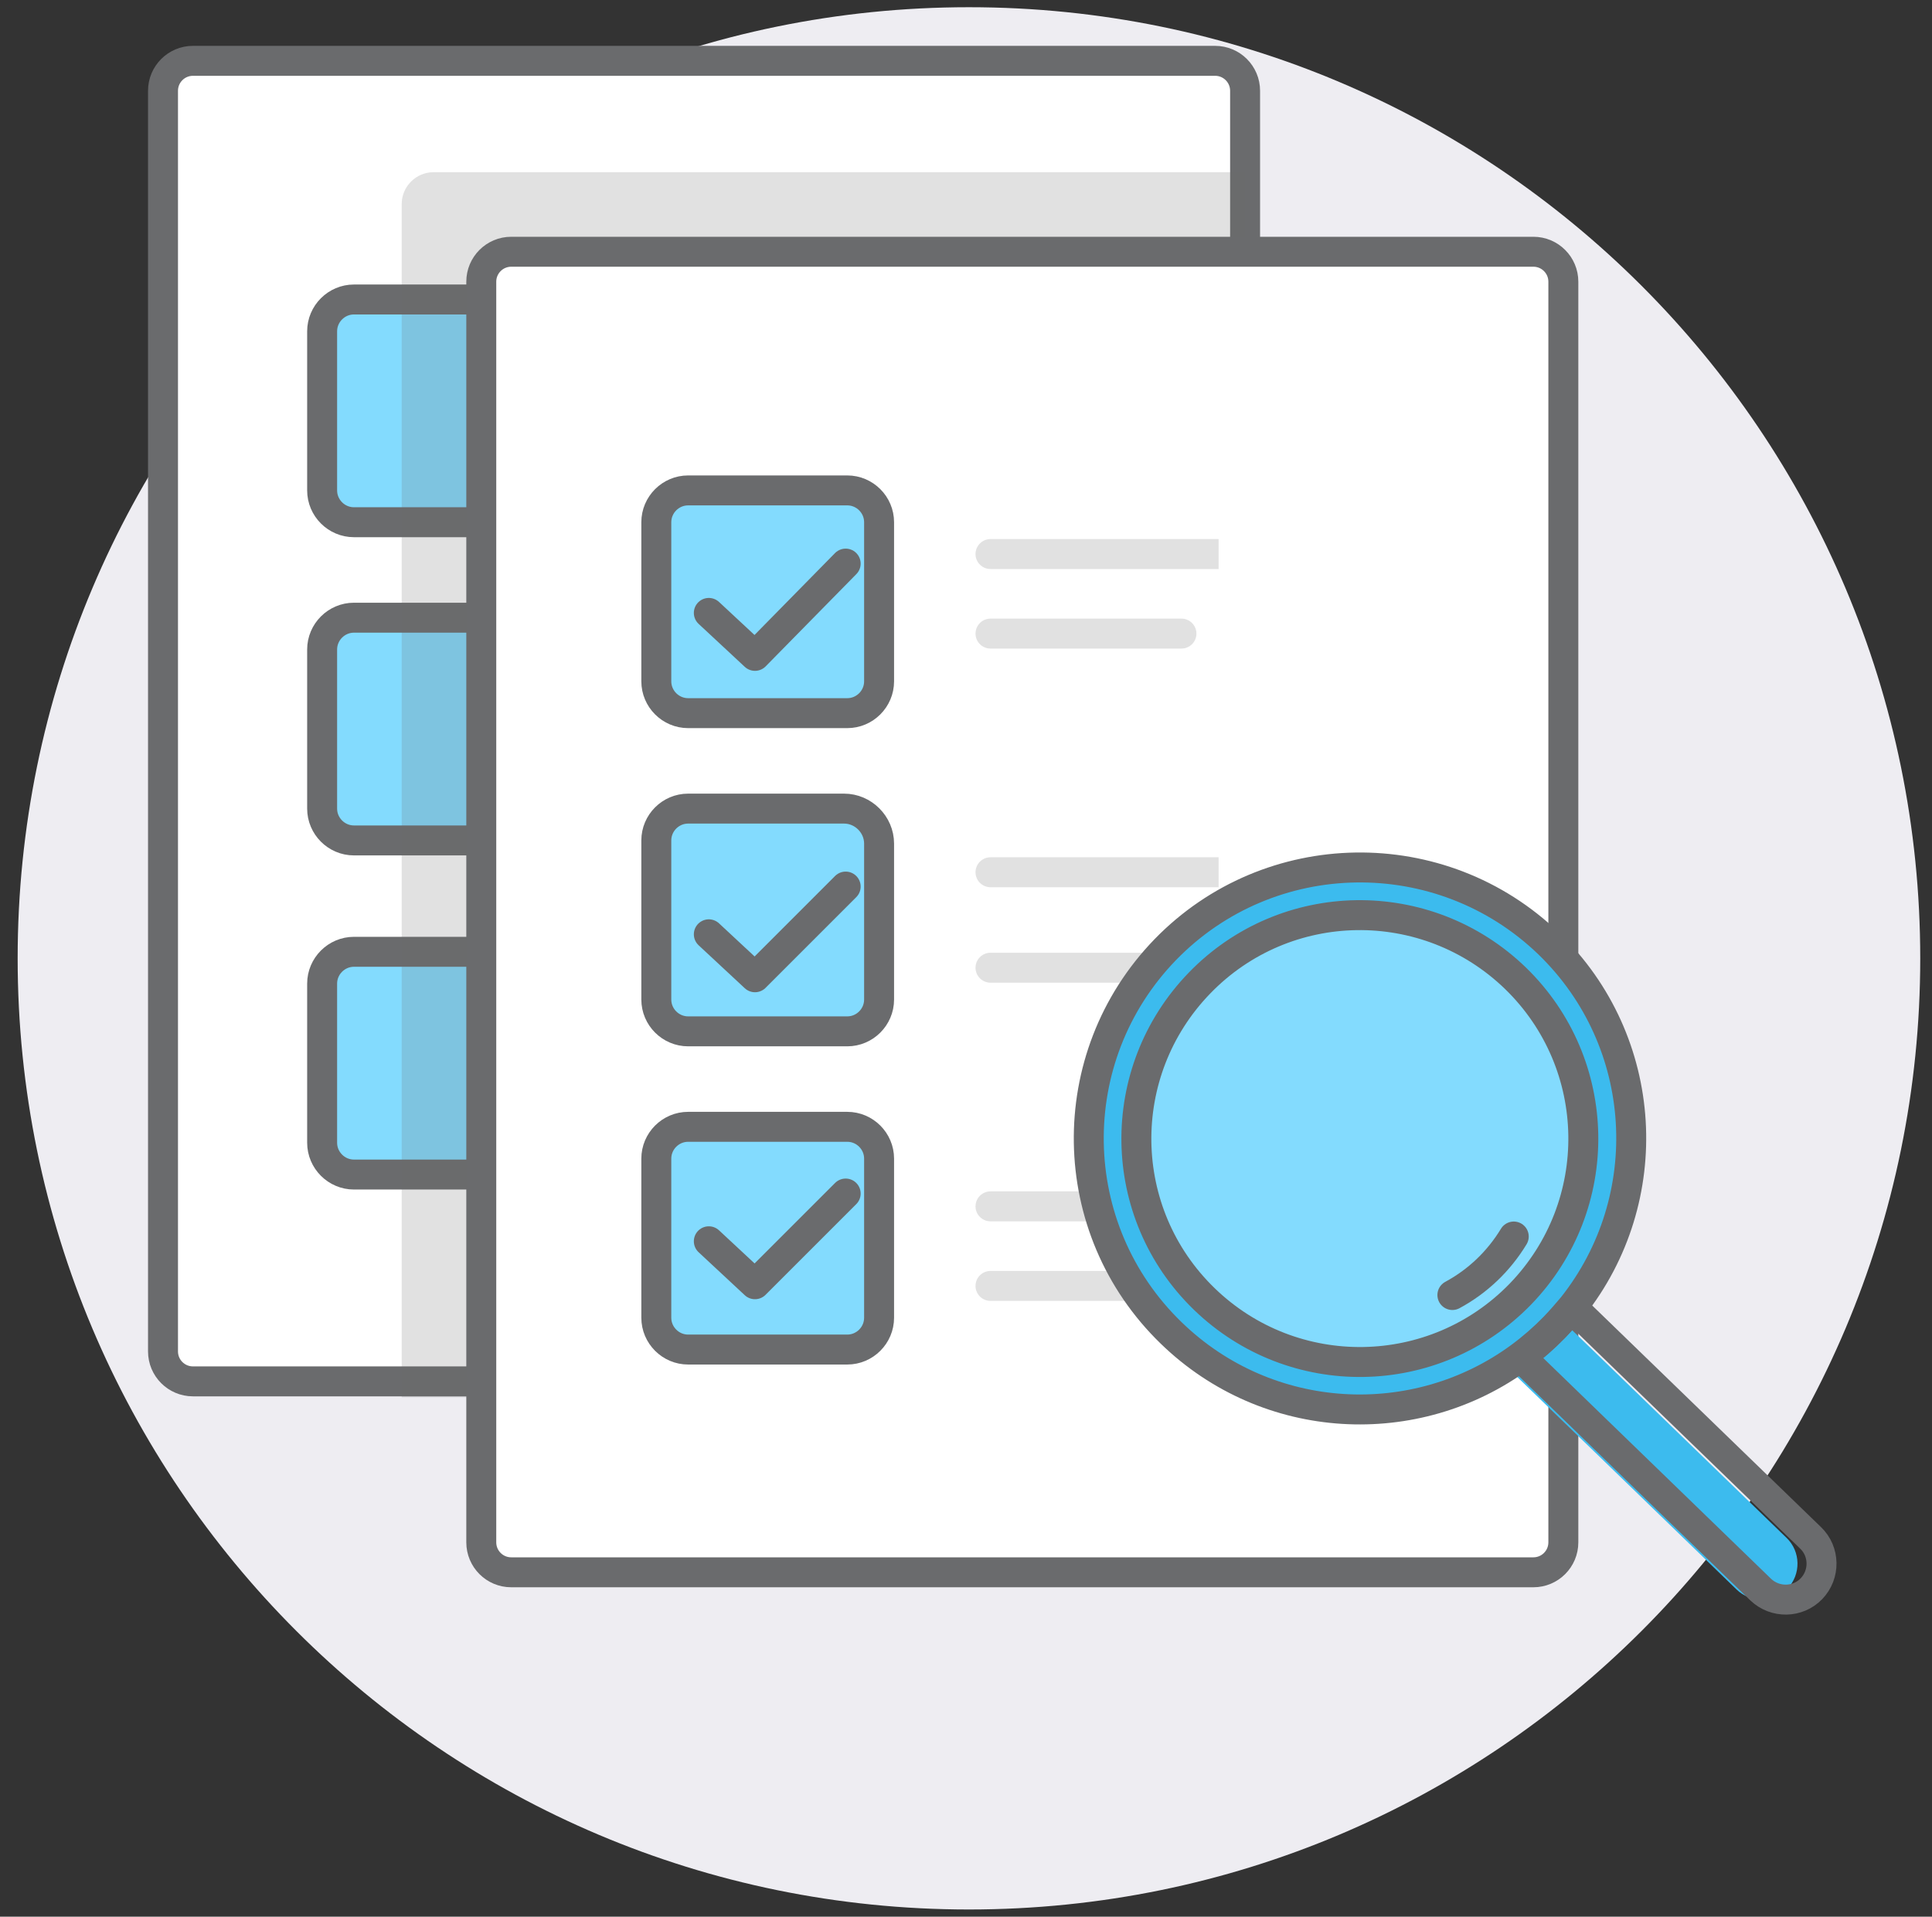
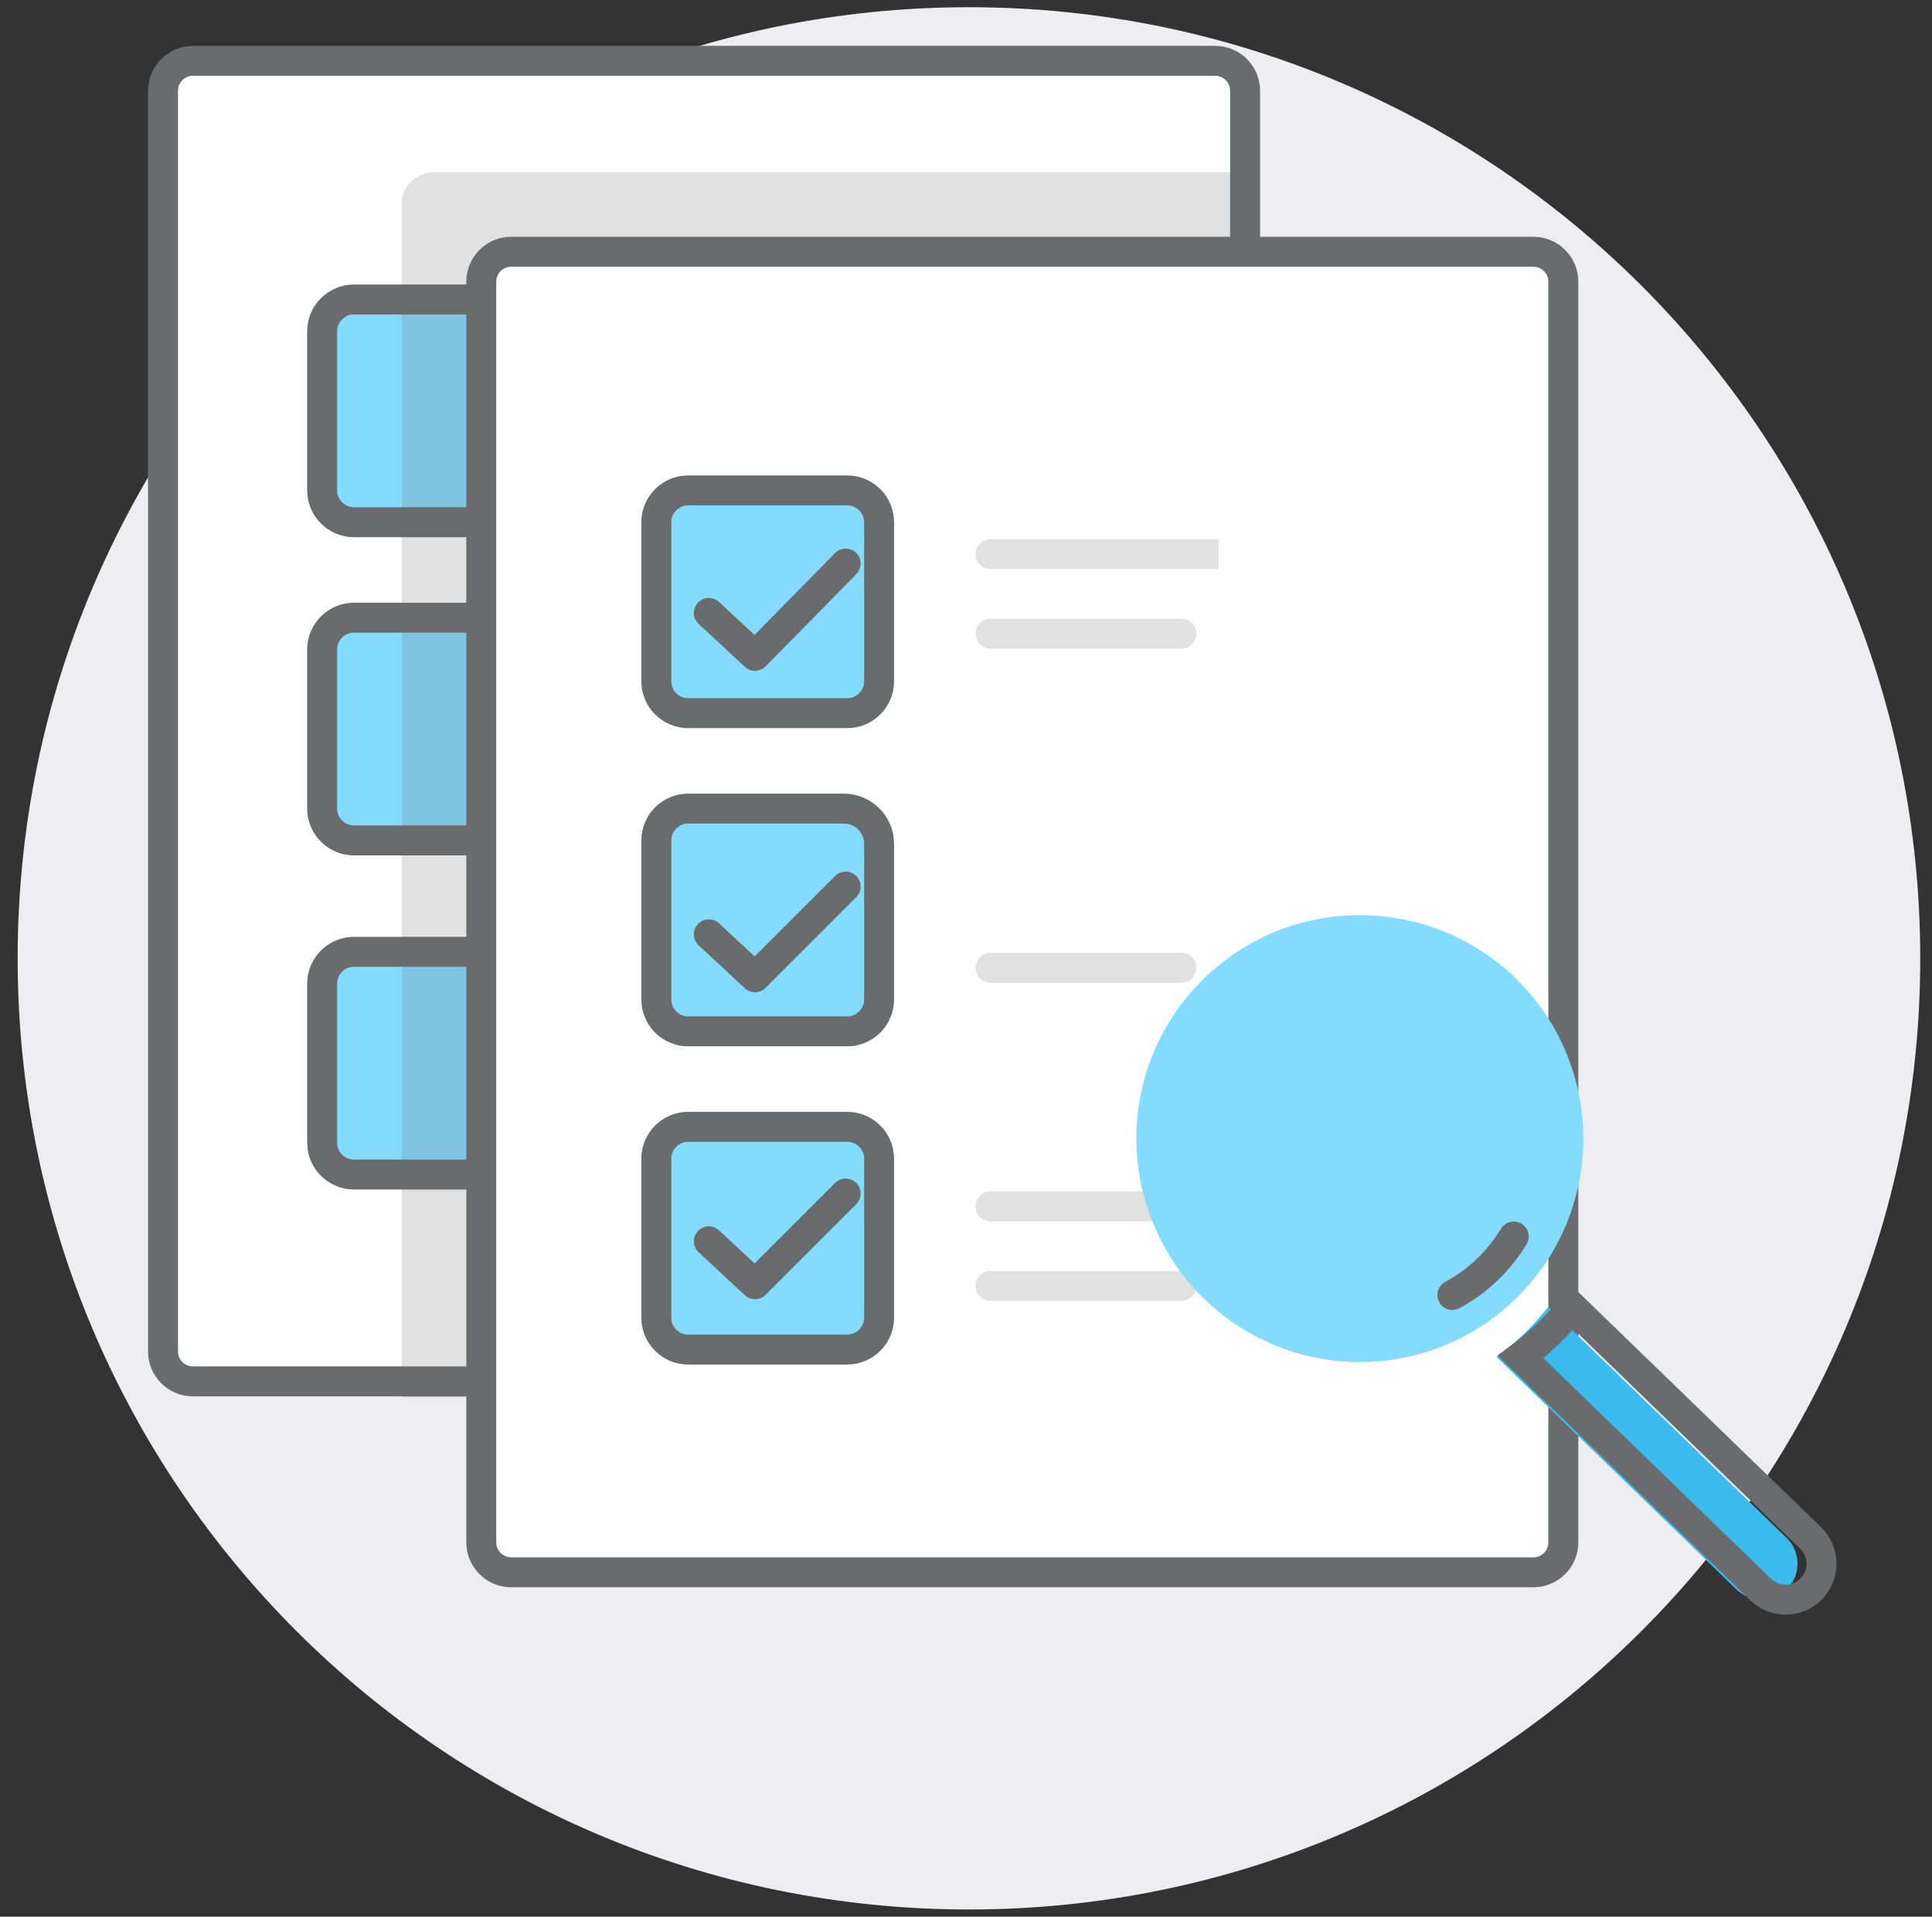
<svg xmlns="http://www.w3.org/2000/svg" width="129" height="128" viewBox="0 0 129 128" fill="none">
  <rect x="0" y="0" width="129" height="128" fill="#333333" stroke="none" />
  <g clip-path="url(#clip0_168_6987)">
    <path d="M64.697 127.518C99.777 127.518 128.215 99.08 128.215 64C128.215 28.92 99.777 0.482 64.697 0.482C29.617 0.482 1.179 28.92 1.179 64C1.179 99.08 29.617 127.518 64.697 127.518Z" fill="#EEEDF2" />
    <g clip-path="url(#clip1_168_6987)">
      <path d="M83.135 4.062H10.884V92.25H83.135V4.062Z" fill="white" />
      <path d="M81.135 4.062H12.884C11.78 4.062 10.884 4.958 10.884 6.062V90.25C10.884 91.355 11.78 92.25 12.884 92.25H81.135C82.239 92.25 83.135 91.355 83.135 90.25V6.062C83.135 4.958 82.239 4.062 81.135 4.062Z" stroke="#6A6B6D" stroke-width="2" stroke-miterlimit="10" stroke-linecap="round" stroke-linejoin="round" />
      <path d="M34.26 34.875H23.634C22.466 34.875 21.509 33.919 21.509 32.75V22.125C21.509 20.956 22.466 20 23.634 20H34.26C35.428 20 36.385 20.956 36.385 22.125V32.75C36.385 33.919 35.428 34.875 34.26 34.875Z" fill="#83DBFE" />
      <path d="M34.047 56.125H23.634C22.466 56.125 21.509 55.169 21.509 54V43.375C21.509 42.206 22.466 41.25 23.634 41.25H34.26C35.428 41.25 36.385 42.206 36.385 43.375V53.788C36.385 55.062 35.322 56.125 34.047 56.125Z" fill="#83DBFE" />
      <path d="M34.26 78.438H23.634C22.466 78.438 21.509 77.481 21.509 76.312V65.688C21.509 64.519 22.466 63.562 23.634 63.562H34.26C35.428 63.562 36.385 64.519 36.385 65.688V76.312C36.385 77.481 35.428 78.438 34.26 78.438Z" fill="#83DBFE" />
      <path d="M34.26 34.875H23.634C22.466 34.875 21.509 33.919 21.509 32.75V22.125C21.509 20.956 22.466 20 23.634 20H34.26C35.428 20 36.385 20.956 36.385 22.125V32.75C36.385 33.919 35.428 34.875 34.26 34.875Z" stroke="#6A6B6D" stroke-width="2" stroke-miterlimit="10" stroke-linecap="round" stroke-linejoin="round" />
      <path d="M34.047 56.125H23.634C22.466 56.125 21.509 55.169 21.509 54V43.375C21.509 42.206 22.466 41.25 23.634 41.25H34.26C35.428 41.25 36.385 42.206 36.385 43.375V53.788C36.385 55.062 35.322 56.125 34.047 56.125Z" stroke="#6A6B6D" stroke-width="2" stroke-miterlimit="10" stroke-linecap="round" stroke-linejoin="round" />
      <path d="M34.26 78.438H23.634C22.466 78.438 21.509 77.481 21.509 76.312V65.688C21.509 64.519 22.466 63.562 23.634 63.562H34.26C35.428 63.562 36.385 64.519 36.385 65.688V76.312C36.385 77.481 35.428 78.438 34.26 78.438Z" stroke="#6A6B6D" stroke-width="2" stroke-miterlimit="10" stroke-linecap="round" stroke-linejoin="round" />
      <path opacity="0.2" d="M83.135 93.312V11.5H28.947C27.778 11.5 26.822 12.456 26.822 13.625V93.312H83.135Z" fill="#6A6B6D" />
      <path d="M104.385 16.812H32.135V105H104.385V16.812Z" fill="white" />
      <path d="M102.385 16.812H34.135C33.03 16.812 32.135 17.708 32.135 18.812V103C32.135 104.105 33.03 105 34.135 105H102.385C103.489 105 104.385 104.105 104.385 103V18.812C104.385 17.708 103.489 16.812 102.385 16.812Z" stroke="#6A6B6D" stroke-width="2" stroke-miterlimit="10" stroke-linecap="round" stroke-linejoin="round" />
      <path opacity="0.2" d="M66.135 42.312H78.885" stroke="#6A6B6D" stroke-width="2" stroke-miterlimit="10" stroke-linecap="round" stroke-linejoin="round" />
      <path opacity="0.2" d="M66.135 37H91.635" stroke="#6A6B6D" stroke-width="2" stroke-miterlimit="10" stroke-linecap="round" stroke-linejoin="round" />
      <path d="M56.572 47.625H45.947C44.778 47.625 43.822 46.669 43.822 45.5V34.875C43.822 33.706 44.778 32.75 45.947 32.75H56.572C57.741 32.75 58.697 33.706 58.697 34.875V45.5C58.697 46.669 57.741 47.625 56.572 47.625Z" fill="#83DBFE" />
      <path d="M47.328 40.931L50.41 43.8L56.466 37.638" stroke="#6A6B6D" stroke-width="2" stroke-miterlimit="10" stroke-linecap="round" stroke-linejoin="round" />
      <path opacity="0.2" d="M66.135 64.625H78.885" stroke="#6A6B6D" stroke-width="2" stroke-miterlimit="10" stroke-linecap="round" stroke-linejoin="round" />
-       <path opacity="0.2" d="M66.135 58.25H91.635" stroke="#6A6B6D" stroke-width="2" stroke-miterlimit="10" stroke-linecap="round" stroke-linejoin="round" />
      <path d="M56.572 68.875H45.947C44.778 68.875 43.822 67.919 43.822 66.75V56.125C43.822 54.956 44.778 54 45.947 54H56.359C57.635 54 58.697 55.062 58.697 56.337V66.75C58.697 67.919 57.741 68.875 56.572 68.875Z" fill="#83DBFE" />
      <path d="M47.328 62.394L50.41 65.263L56.466 59.206" stroke="#6A6B6D" stroke-width="2" stroke-miterlimit="10" stroke-linecap="round" stroke-linejoin="round" />
      <path opacity="0.2" d="M66.135 85.875H78.885" stroke="#6A6B6D" stroke-width="2" stroke-miterlimit="10" stroke-linecap="round" stroke-linejoin="round" />
      <path opacity="0.2" d="M66.135 80.562H91.635" stroke="#6A6B6D" stroke-width="2" stroke-miterlimit="10" stroke-linecap="round" stroke-linejoin="round" />
      <path d="M56.572 90.125H45.947C44.778 90.125 43.822 89.169 43.822 88V77.375C43.822 76.206 44.778 75.25 45.947 75.25H56.572C57.741 75.25 58.697 76.206 58.697 77.375V88C58.697 89.169 57.741 90.125 56.572 90.125Z" fill="#83DBFE" />
      <path d="M56.572 47.625H45.947C44.778 47.625 43.822 46.669 43.822 45.5V34.875C43.822 33.706 44.778 32.75 45.947 32.75H56.572C57.741 32.75 58.697 33.706 58.697 34.875V45.5C58.697 46.669 57.741 47.625 56.572 47.625Z" stroke="#6A6B6D" stroke-width="2" stroke-miterlimit="10" stroke-linecap="round" stroke-linejoin="round" />
      <path d="M56.572 68.875H45.947C44.778 68.875 43.822 67.919 43.822 66.75V56.125C43.822 54.956 44.778 54 45.947 54H56.359C57.635 54 58.697 55.062 58.697 56.337V66.75C58.697 67.919 57.741 68.875 56.572 68.875Z" stroke="#6A6B6D" stroke-width="2" stroke-miterlimit="10" stroke-linecap="round" stroke-linejoin="round" />
      <path d="M56.572 90.125H45.947C44.778 90.125 43.822 89.169 43.822 88V77.375C43.822 76.206 44.778 75.25 45.947 75.25H56.572C57.741 75.25 58.697 76.206 58.697 77.375V88C58.697 89.169 57.741 90.125 56.572 90.125Z" stroke="#6A6B6D" stroke-width="2" stroke-miterlimit="10" stroke-linecap="round" stroke-linejoin="round" />
      <path d="M47.328 82.894L50.409 85.763L56.466 79.706" stroke="#6A6B6D" stroke-width="2" stroke-miterlimit="10" stroke-linecap="round" stroke-linejoin="round" />
      <path d="M100.6 24.24L100.6 80.738L90.984 100.722L81.367 80.738L81.367 24.24L100.6 24.24Z" fill="white" />
      <path d="M81.461 20.924V28.786H100.692V20.924H81.461Z" fill="white" />
      <path d="M101.512 86.426C95.775 92.334 86.341 92.487 80.413 86.75C80.356 86.693 80.318 86.655 80.261 86.597C80.07 86.407 79.899 86.235 79.727 86.045C79.117 85.359 78.564 84.634 78.107 83.872C77.421 82.748 76.887 81.547 76.506 80.327C75.001 75.314 76.182 69.673 80.089 65.652C83.749 61.878 88.894 60.449 93.697 61.401C94.86 61.63 96.023 62.011 97.109 62.507C97.967 62.907 98.786 63.403 99.587 63.974C99.796 64.127 100.006 64.279 100.216 64.451C100.559 64.718 100.883 65.004 101.188 65.328C107.096 71.064 107.248 80.499 101.512 86.426Z" fill="#83DBFE" />
      <path d="M103.375 87.284L119.29 102.702C120.243 103.617 120.262 105.142 119.347 106.095C118.432 107.048 116.907 107.067 115.954 106.152L99.925 90.619C100.726 90.028 101.488 89.361 102.194 88.637C102.613 88.198 103.013 87.741 103.375 87.284Z" fill="#3CBBEE" />
      <path d="M104.98 87.284L120.895 102.702C121.848 103.617 121.867 105.142 120.952 106.095C120.037 107.048 118.512 107.067 117.559 106.152L101.531 90.619C102.331 90.028 103.094 89.361 103.799 88.637C104.218 88.198 104.618 87.741 104.98 87.284Z" stroke="#6A6B6D" stroke-width="2" stroke-miterlimit="10" stroke-linecap="round" />
-       <path d="M77.802 63.422C70.846 70.607 71.017 82.061 78.203 89.018C84.644 95.269 94.536 95.765 101.531 90.6C102.331 90.009 103.094 89.342 103.799 88.618C104.218 88.18 104.618 87.722 105 87.265C110.717 80.06 110.165 69.559 103.418 63.022C96.232 56.084 84.759 56.255 77.802 63.422ZM101.512 86.426C95.775 92.334 86.341 92.487 80.413 86.75C74.486 81.013 74.353 71.579 80.089 65.652C85.826 59.724 95.26 59.591 101.188 65.328C107.096 71.064 107.249 80.499 101.512 86.426Z" fill="#3CBBEE" stroke="#6A6B6D" stroke-width="2" stroke-miterlimit="10" stroke-linecap="round" />
      <path d="M101.074 82.576C100.082 84.215 98.672 85.568 96.976 86.483" stroke="#6A6B6D" stroke-width="2" stroke-miterlimit="10" stroke-linecap="round" />
    </g>
  </g>
  <defs>
    <clipPath id="clip0_168_6987">
      <rect width="128" height="128" fill="white" transform="translate(0.697)" />
    </clipPath>
    <clipPath id="clip1_168_6987">
      <rect width="136" height="136" fill="white" transform="translate(-0.803 -14)" />
    </clipPath>
  </defs>
</svg>